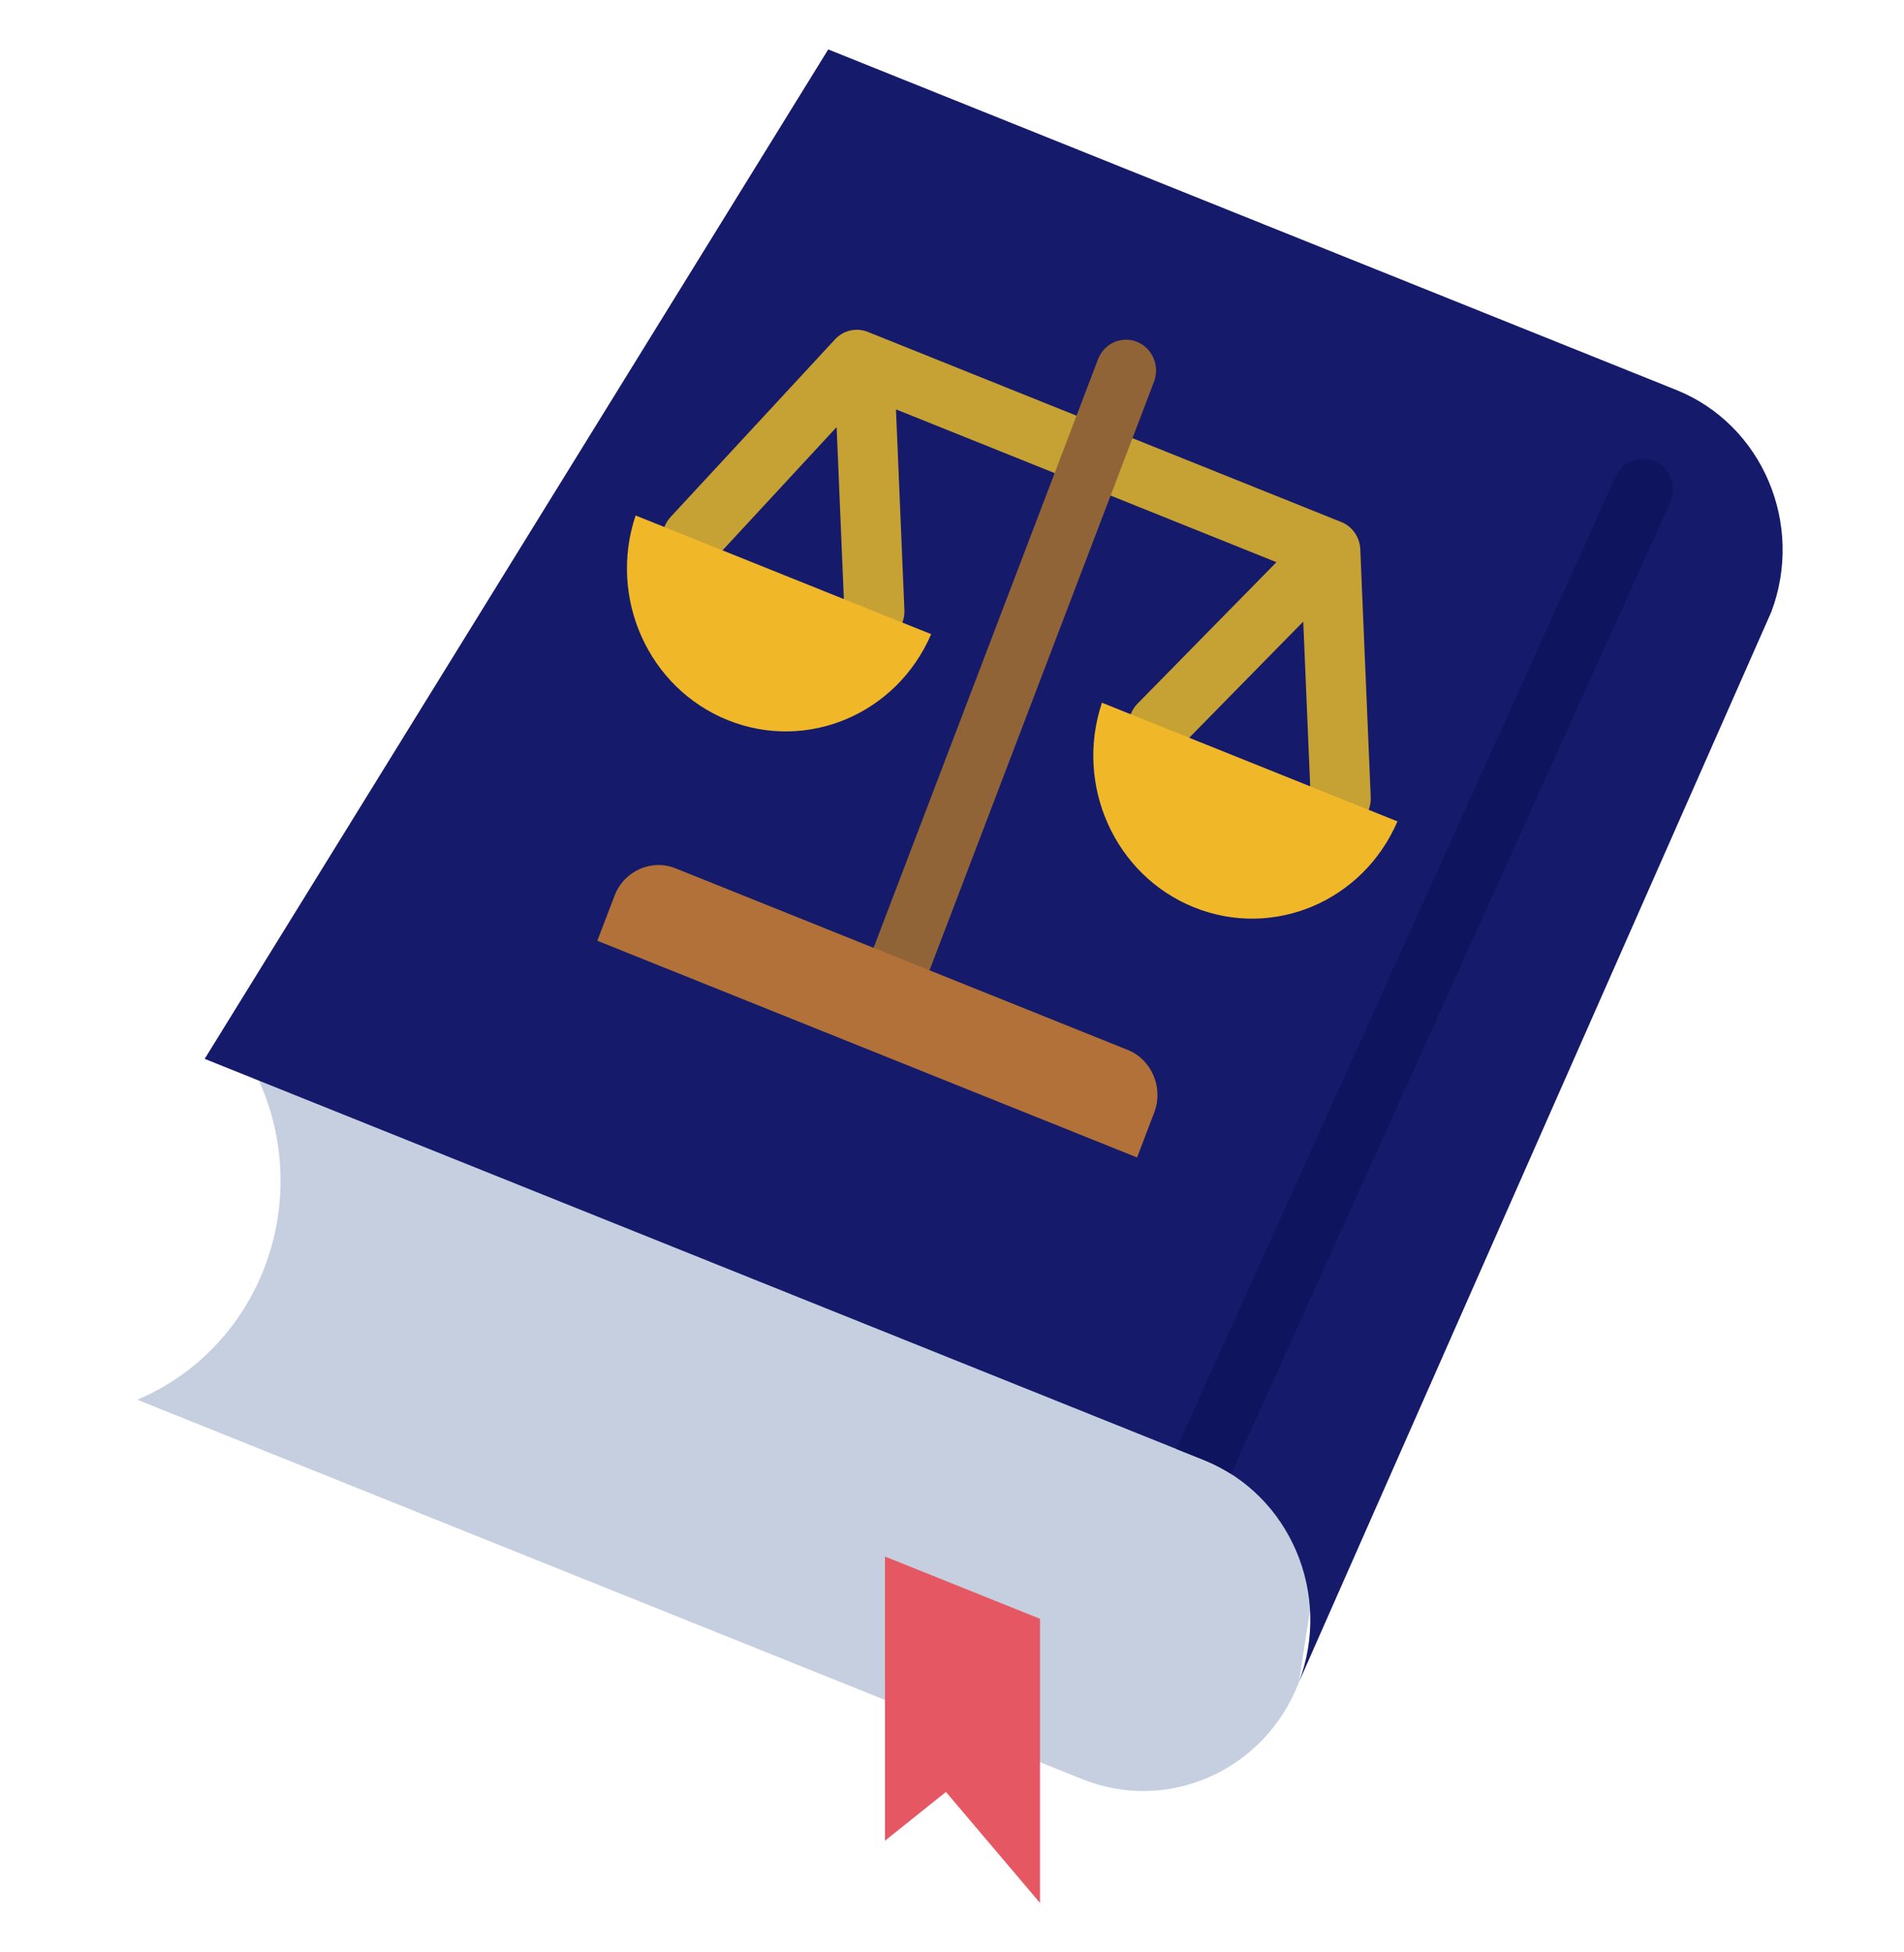
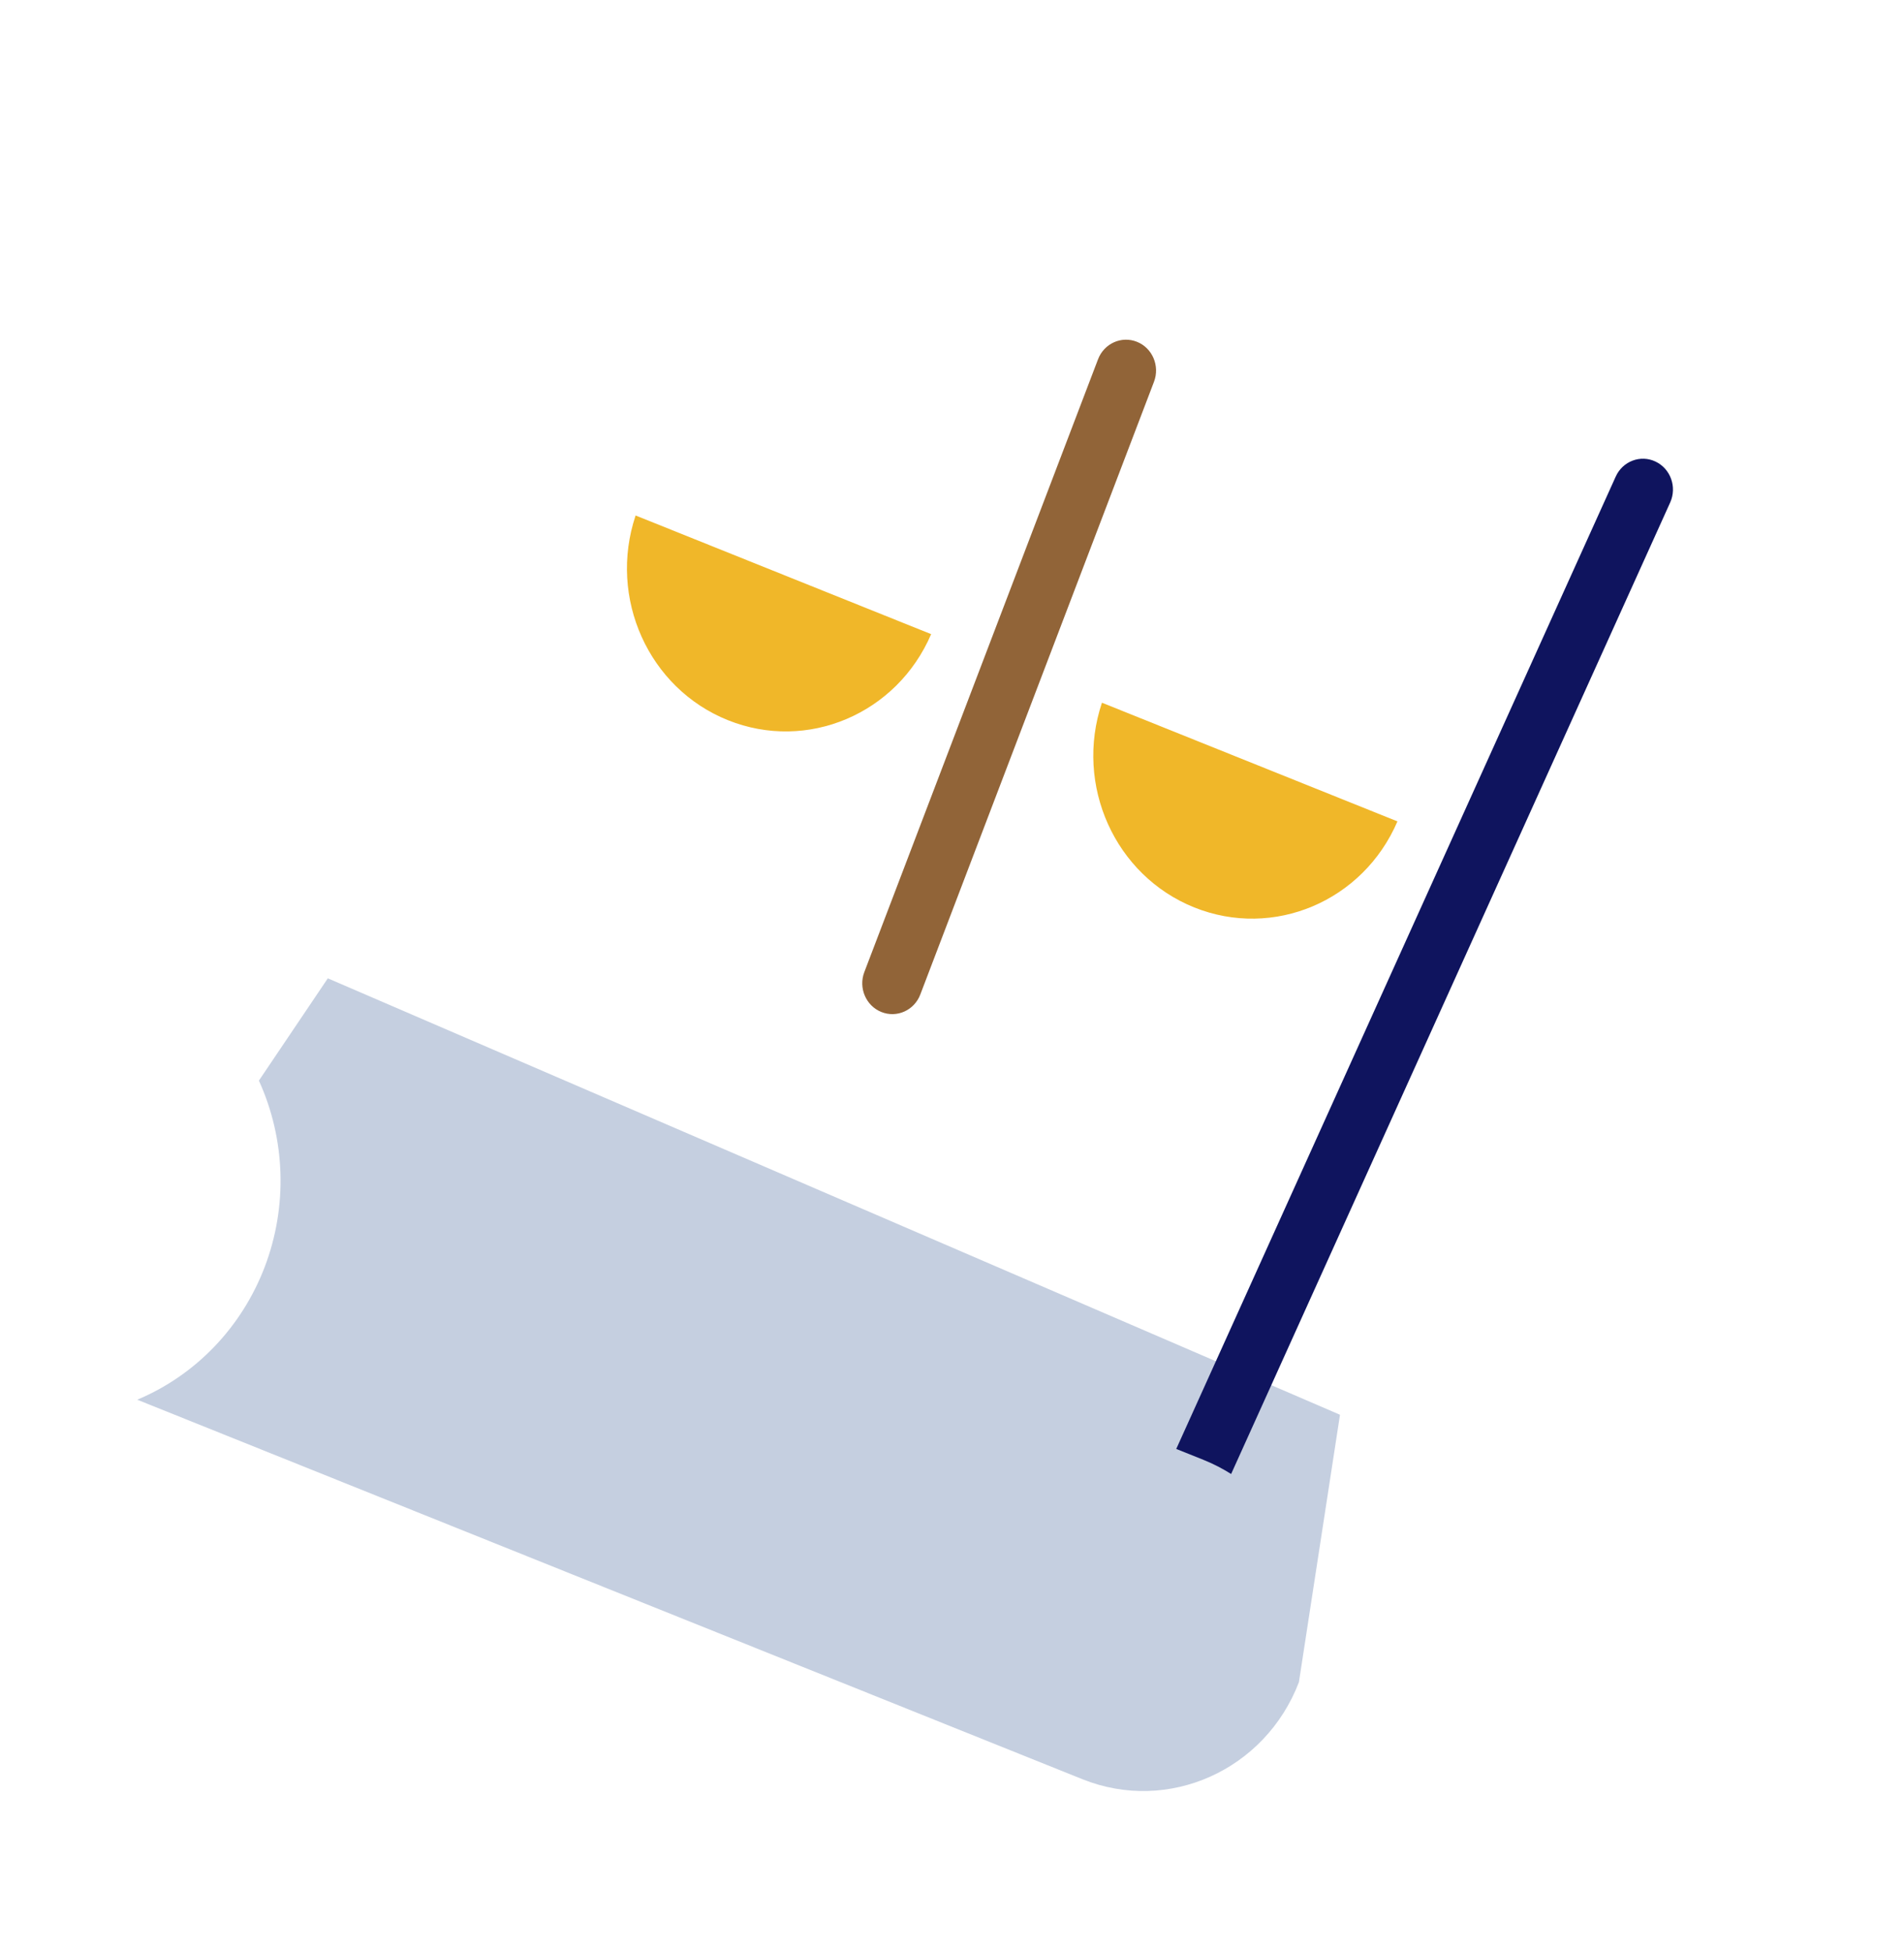
<svg xmlns="http://www.w3.org/2000/svg" width="40" height="41" viewBox="0 0 40 41" fill="none">
  <path fill-rule="evenodd" clip-rule="evenodd" d="M6.887 20.545C21.063 26.655 28.151 29.71 28.151 29.71C28.151 29.71 27.863 31.582 27.288 35.326C26.58 37.174 24.547 38.086 22.744 37.365L2.883 29.394C4.11 28.88 5.078 27.872 5.561 26.606C6.044 25.339 6 23.926 5.439 22.693C6.404 21.261 6.887 20.545 6.887 20.545Z" fill="#C5CFE0" />
-   <path fill-rule="evenodd" clip-rule="evenodd" d="M25.3 30.664C27.101 31.392 27.989 33.475 27.288 35.326L37.211 12.853C37.911 11.003 37.023 8.92 35.223 8.192L17.4 1.038L4.3 22.236C18.3 27.855 25.3 30.664 25.3 30.664Z" fill="#151A6A" />
  <path fill-rule="evenodd" clip-rule="evenodd" d="M25.3 30.664C25.5 30.745 25.688 30.843 25.864 30.954L35.088 10.552C35.234 10.227 35.096 9.843 34.78 9.693C34.464 9.543 34.088 9.685 33.943 10.01L24.711 30.428L25.3 30.664Z" fill="#0F145E" />
-   <path fill-rule="evenodd" clip-rule="evenodd" d="M21.849 39.962V33.995L18.592 32.687V38.655L19.873 37.631L21.849 39.962Z" fill="#E55863" />
-   <path d="M15.002 11.749C14.762 12.008 14.362 12.018 14.11 11.772C13.858 11.526 13.848 11.116 14.088 10.857L17.543 7.126C17.725 6.93 17.998 6.877 18.23 6.969L18.23 6.969L28.177 10.962C28.428 11.062 28.58 11.309 28.579 11.569L28.797 16.743C28.811 17.099 28.542 17.401 28.194 17.416C27.846 17.432 27.552 17.155 27.537 16.798L27.379 13.054L24.786 15.694C24.539 15.946 24.14 15.944 23.894 15.691C23.649 15.438 23.651 15.029 23.897 14.777L26.816 11.806L18.823 8.597L19 12.811C19.015 13.168 18.745 13.469 18.397 13.485C18.049 13.5 17.755 13.223 17.74 12.867L17.576 8.969L15.002 11.749Z" fill="#C6A133" />
  <path fill-rule="evenodd" clip-rule="evenodd" d="M13.353 10.825L19.562 13.317C18.841 14.995 16.958 15.792 15.293 15.124C13.627 14.456 12.772 12.559 13.353 10.825Z" fill="#F0B729" />
  <path fill-rule="evenodd" clip-rule="evenodd" d="M23.15 14.757L29.358 17.249C28.637 18.927 26.755 19.724 25.089 19.056C23.424 18.387 22.569 16.491 23.15 14.757Z" fill="#F0B729" />
  <path d="M19.334 20.885C19.207 21.218 18.841 21.382 18.516 21.252C18.192 21.122 18.031 20.746 18.158 20.414L23.068 7.545C23.195 7.212 23.561 7.048 23.886 7.178C24.21 7.308 24.37 7.683 24.244 8.016L19.334 20.885Z" fill="#916438" />
-   <path fill-rule="evenodd" clip-rule="evenodd" d="M14.193 18.235L23.687 22.046C24.195 22.249 24.447 22.841 24.249 23.361L23.888 24.307L12.549 19.756L12.91 18.811C13.108 18.29 13.685 18.031 14.193 18.235Z" fill="#B17139" />
</svg>